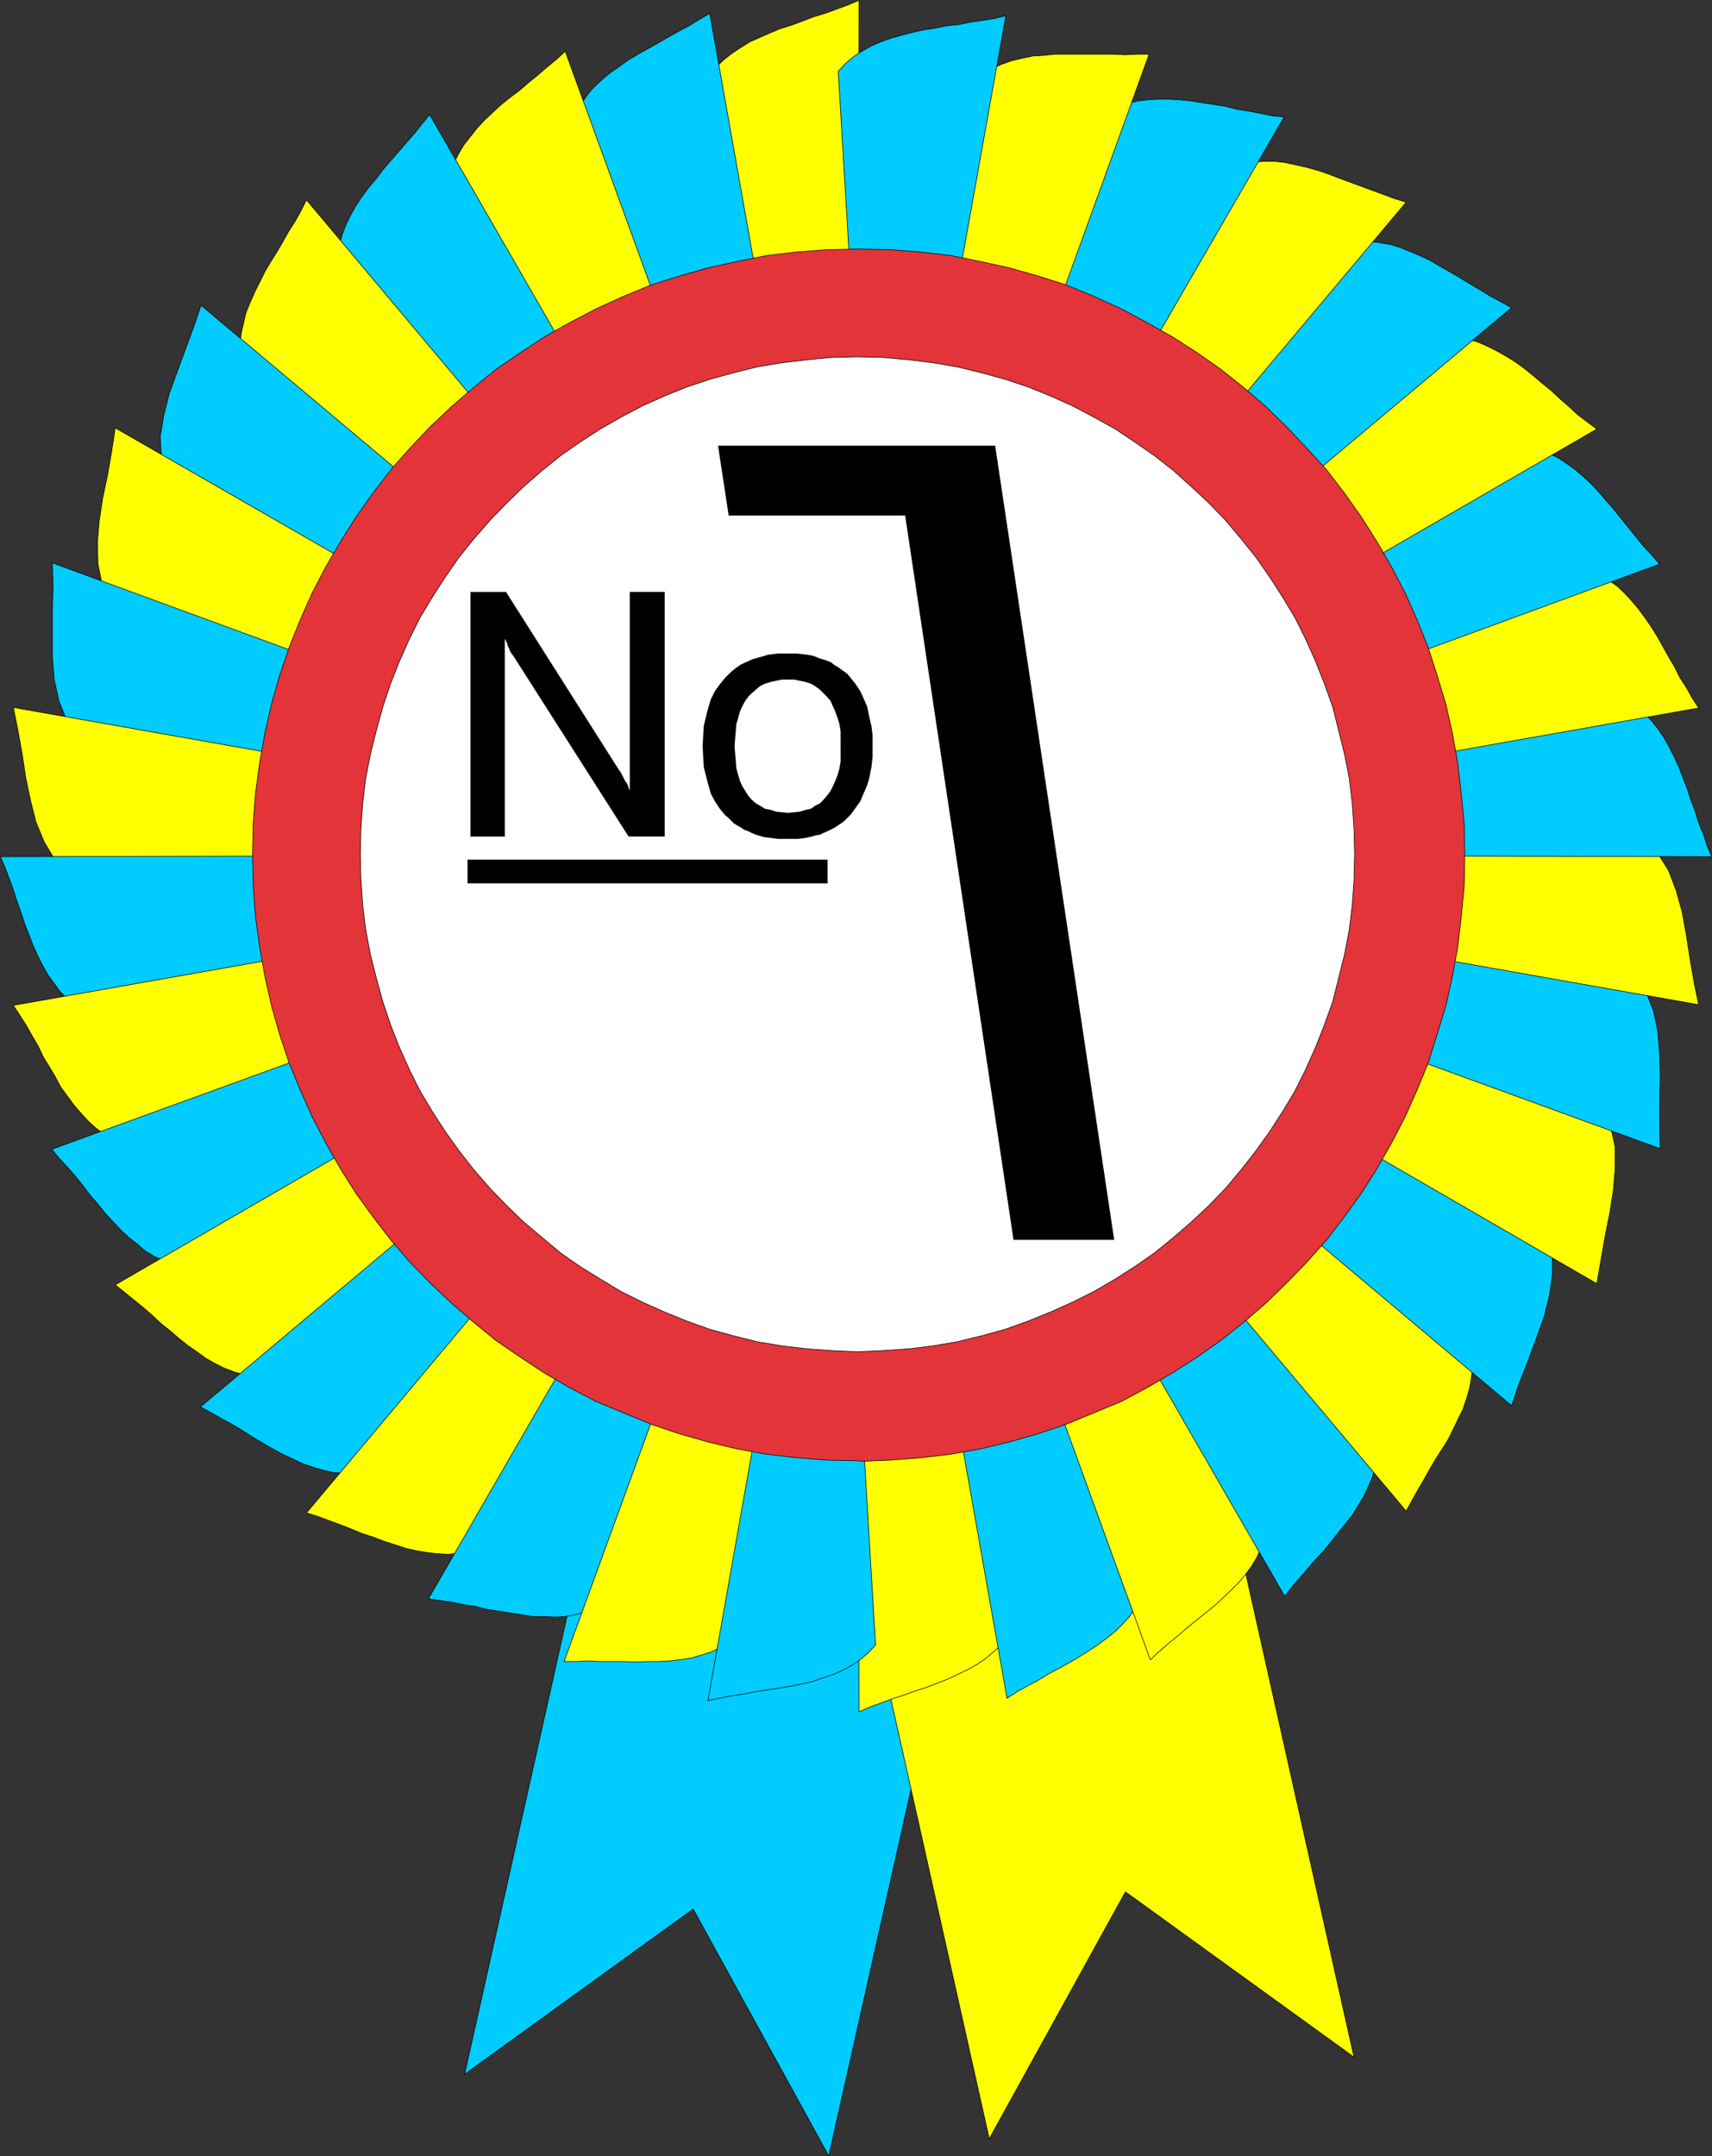
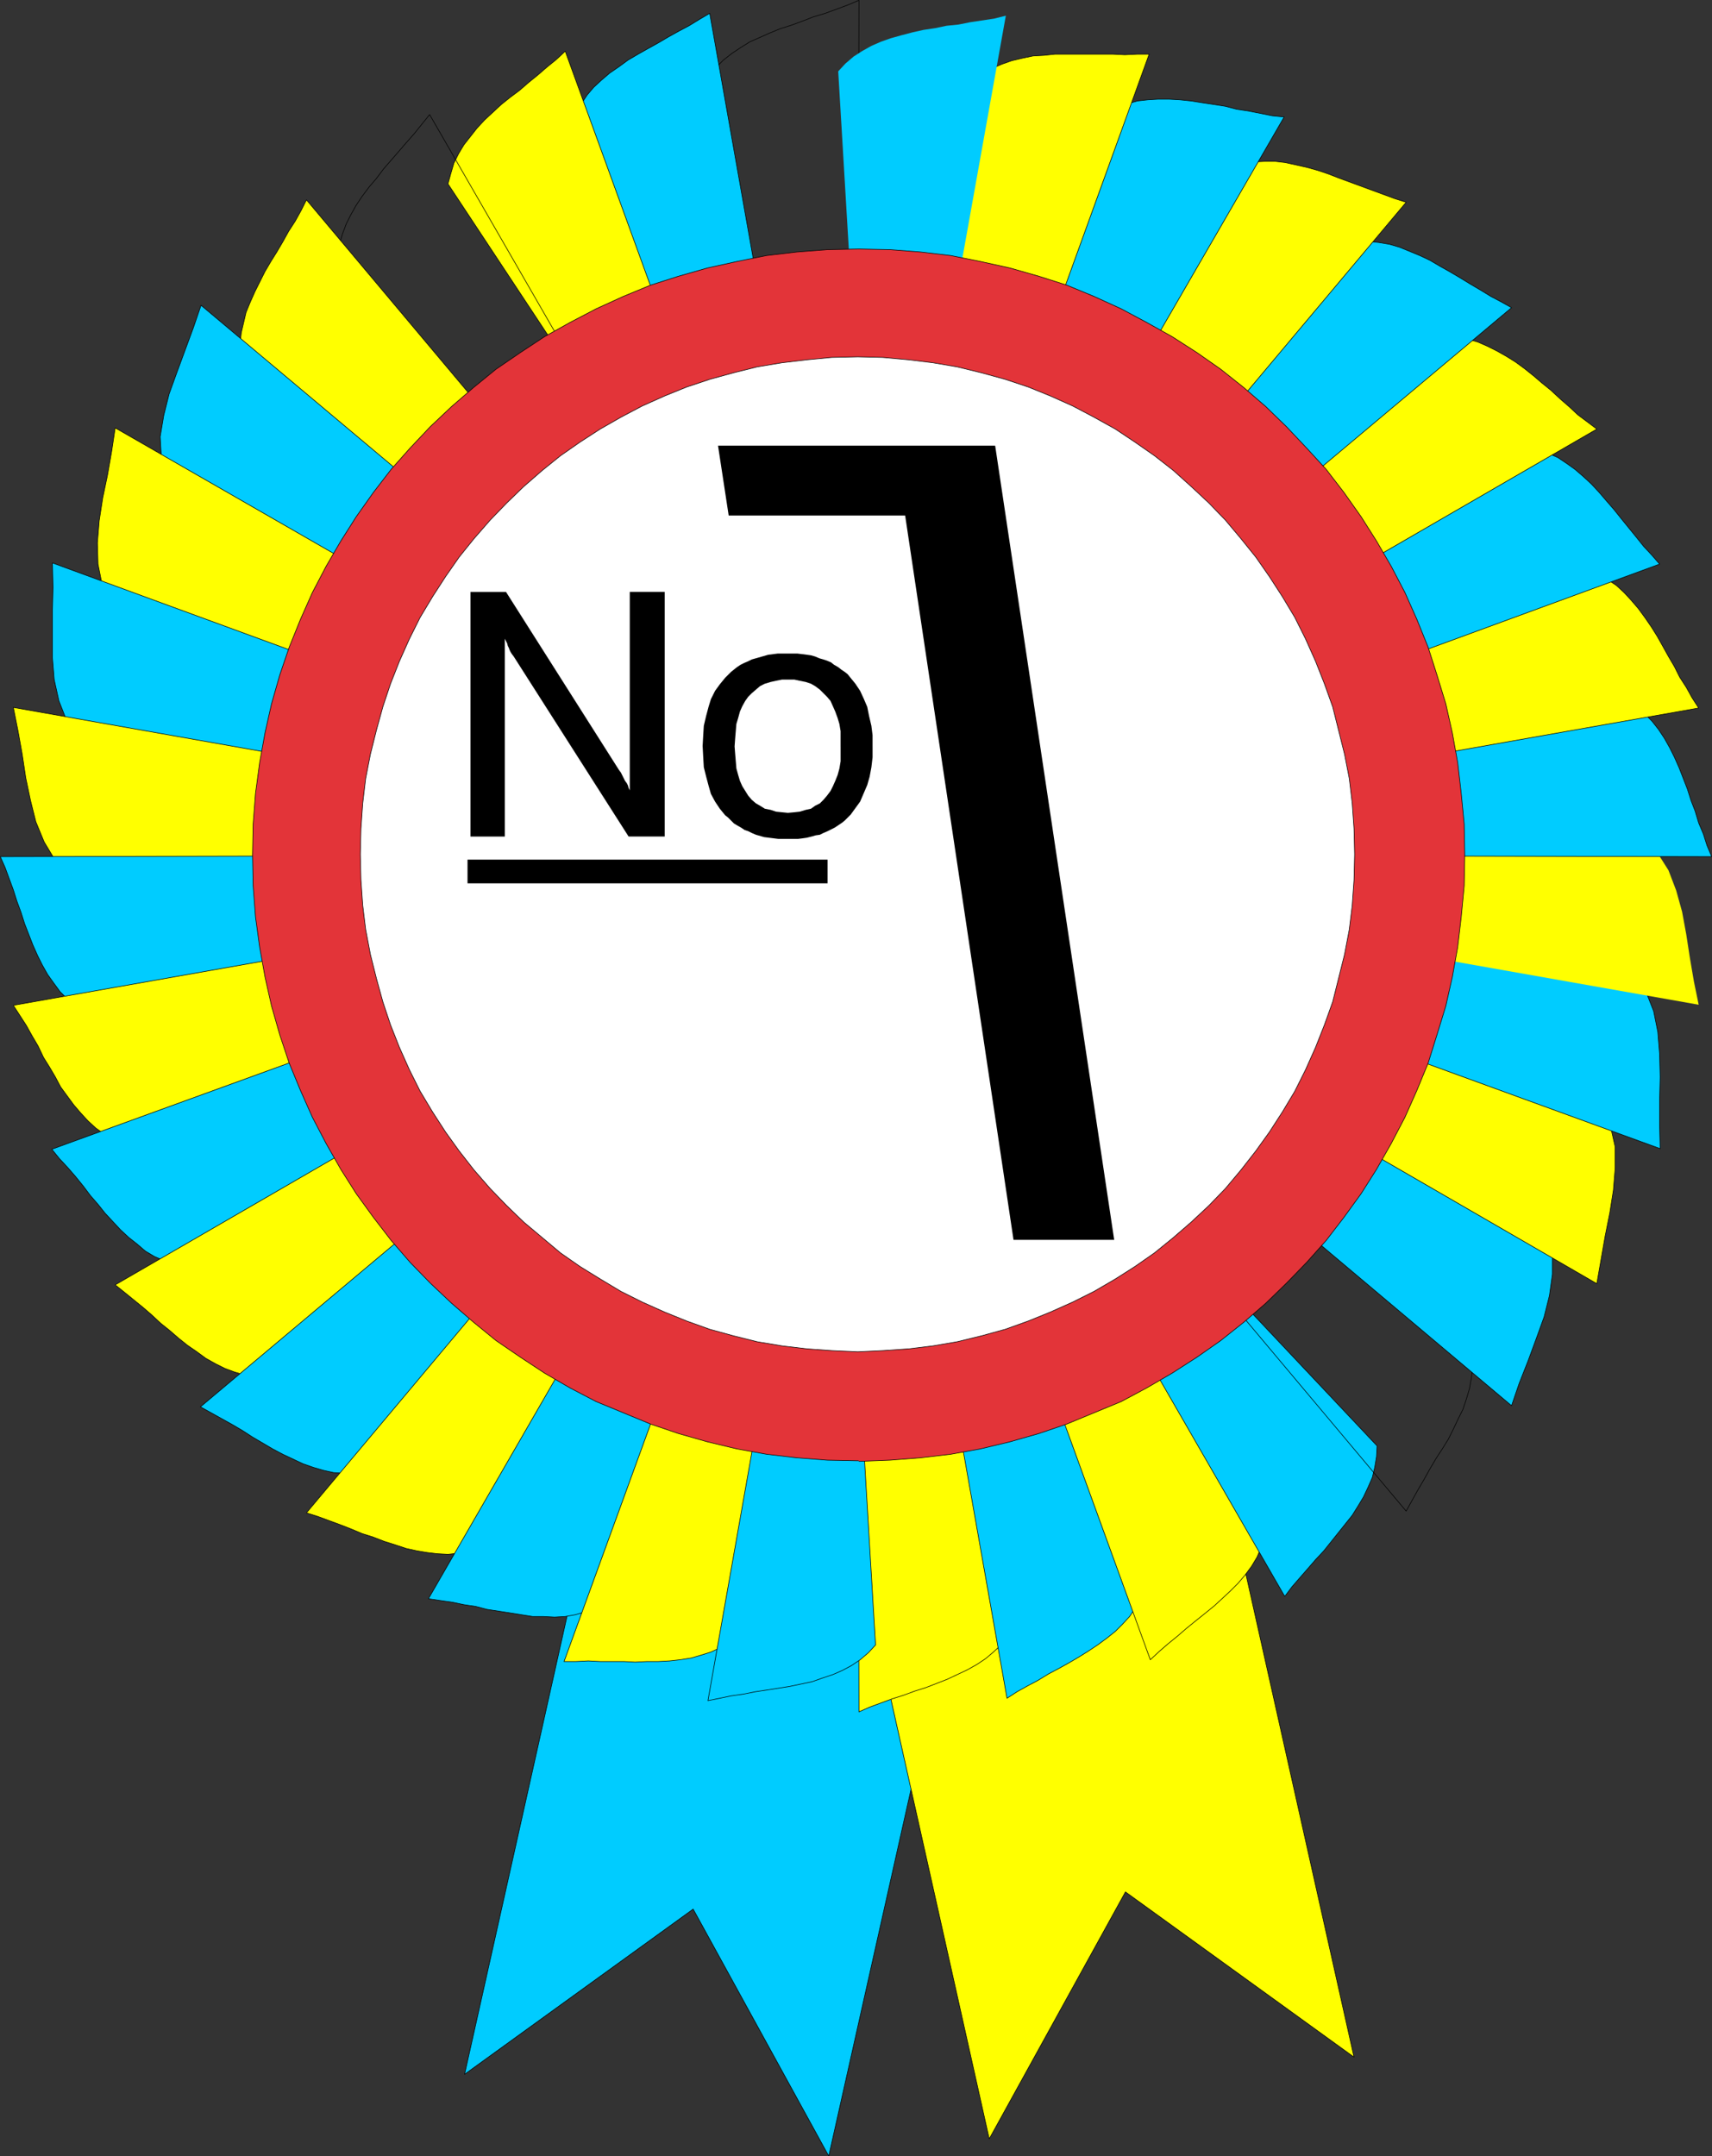
<svg xmlns="http://www.w3.org/2000/svg" xmlns:ns1="http://sodipodi.sourceforge.net/DTD/sodipodi-0.dtd" xmlns:ns2="http://www.inkscape.org/namespaces/inkscape" version="1.0" width="123.605mm" height="155.668mm" id="svg85" ns1:docname="Ribbon - 1st Place 2.wmf">
  <rect width="100%" height="100%" fill="#333333" stroke="none" />
  <ns1:namedview id="namedview85" pagecolor="#ffffff" bordercolor="#000000" borderopacity="0.25" ns2:showpageshadow="2" ns2:pageopacity="0.0" ns2:pagecheckerboard="0" ns2:deskcolor="#d1d1d1" ns2:document-units="mm" />
  <defs id="defs1">
    <pattern id="WMFhbasepattern" patternUnits="userSpaceOnUse" width="6" height="6" x="0" y="0" />
  </defs>
  <path style="fill:#00ccff;fill-opacity:1;fill-rule:evenodd;stroke:none" d="m 178.965,332.635 99.542,22.3 -52.356,233.338 -37.005,-67.383 -62.375,45.084 z" id="path1" />
  <path style="fill:none;stroke:#000000;stroke-width:0.162px;stroke-linecap:round;stroke-linejoin:round;stroke-miterlimit:4;stroke-dasharray:none;stroke-opacity:1" d="m 178.965,332.635 99.542,22.3 -52.356,233.338 -37.005,-67.383 -62.375,45.084 52.195,-233.338 v 0" id="path2" />
  <path style="fill:#ffff00;fill-opacity:1;fill-rule:evenodd;stroke:none" d="m 317.128,328.111 -99.38,22.138 52.195,233.338 37.167,-67.383 62.375,45.084 -52.195,-233.176 v 0 z" id="path3" />
  <path style="fill:none;stroke:#000000;stroke-width:0.162px;stroke-linecap:round;stroke-linejoin:round;stroke-miterlimit:4;stroke-dasharray:none;stroke-opacity:1" d="m 317.128,328.111 -99.38,22.138 52.195,233.338 37.167,-67.383 62.375,45.084 -52.195,-233.176 v 0" id="path4" />
-   <path style="fill:#ffff00;fill-opacity:1;fill-rule:evenodd;stroke:none" d="m 234.231,72.474 0.162,-72.393 -3.07,1.293 -3.07,1.131 -3.07,1.131 -3.232,0.97 -2.909,1.131 -3.07,1.131 -3.07,0.97 -2.747,1.131 -2.909,1.293 -2.586,1.131 -2.586,1.616 -2.424,1.616 -2.262,1.778 -1.939,1.939 -1.939,2.262 -1.616,2.424 12.604,52.84 29.895,-3.393 v 0 z" id="path5" />
  <path style="fill:none;stroke:#000000;stroke-width:0.162px;stroke-linecap:round;stroke-linejoin:round;stroke-miterlimit:4;stroke-dasharray:none;stroke-opacity:1" d="m 234.231,72.474 0.162,-72.393 -3.07,1.293 -3.07,1.131 -3.07,1.131 -3.232,0.97 -2.909,1.131 -3.07,1.131 -3.07,0.97 -2.747,1.131 -2.909,1.293 -2.586,1.131 -2.586,1.616 -2.424,1.616 -2.262,1.778 -1.939,1.939 -1.939,2.262 -1.616,2.424 12.604,52.84 29.895,-3.393 v 0" id="path6" />
  <path style="fill:#ffff00;fill-opacity:1;fill-rule:evenodd;stroke:none" d="m 234.231,394.686 0.162,72.393 2.909,-1.293 3.07,-1.131 3.07,-1.131 3.07,-0.97 3.07,-1.131 3.07,-0.97 2.909,-1.131 2.909,-1.131 2.747,-1.293 2.747,-1.293 2.586,-1.454 2.424,-1.616 2.101,-1.778 2.101,-1.939 1.939,-2.262 1.454,-2.585 -12.443,-52.679 -29.733,3.393 v 0 z" id="path7" />
  <path style="fill:none;stroke:#000000;stroke-width:0.162px;stroke-linecap:round;stroke-linejoin:round;stroke-miterlimit:4;stroke-dasharray:none;stroke-opacity:1" d="m 234.231,394.686 0.162,72.393 2.909,-1.293 3.07,-1.131 3.07,-1.131 3.07,-0.97 3.07,-1.131 3.07,-0.97 2.909,-1.131 2.909,-1.131 2.747,-1.293 2.747,-1.293 2.586,-1.454 2.424,-1.616 2.101,-1.778 2.101,-1.939 1.939,-2.262 1.454,-2.585 -12.443,-52.679 -29.733,3.393 v 0" id="path8" />
  <path style="fill:#00ccff;fill-opacity:1;fill-rule:evenodd;stroke:none" d="m 206.275,74.736 -12.604,-71.1 -2.747,1.616 -2.909,1.778 -2.747,1.454 -2.909,1.616 -2.747,1.616 -2.909,1.616 -2.586,1.454 -2.747,1.616 -2.424,1.778 -2.586,1.778 -2.262,1.939 -2.101,1.939 -1.778,2.101 -1.616,2.424 -1.454,2.424 -1.131,2.747 21.492,49.77 28.764,-8.564 z" id="path9" />
  <path style="fill:none;stroke:#000000;stroke-width:0.162px;stroke-linecap:round;stroke-linejoin:round;stroke-miterlimit:4;stroke-dasharray:none;stroke-opacity:1" d="m 206.275,74.736 -12.604,-71.1 -2.747,1.616 -2.909,1.778 -2.747,1.454 -2.909,1.616 -2.747,1.616 -2.909,1.616 -2.586,1.454 -2.747,1.616 -2.424,1.778 -2.586,1.778 -2.262,1.939 -2.101,1.939 -1.778,2.101 -1.616,2.424 -1.454,2.424 -1.131,2.747 21.492,49.77 28.764,-8.564 v 0" id="path10" />
  <path style="fill:#00ccff;fill-opacity:1;fill-rule:evenodd;stroke:none" d="m 262.186,392.101 12.604,71.262 2.747,-1.778 2.909,-1.616 2.747,-1.454 2.909,-1.778 2.747,-1.454 2.909,-1.616 2.747,-1.616 2.586,-1.616 2.424,-1.616 2.424,-1.778 2.424,-1.939 1.939,-1.939 1.939,-2.101 1.616,-2.424 1.454,-2.424 1.131,-2.747 -21.492,-49.932 -28.764,8.726 v 0 z" id="path11" />
  <path style="fill:none;stroke:#000000;stroke-width:0.162px;stroke-linecap:round;stroke-linejoin:round;stroke-miterlimit:4;stroke-dasharray:none;stroke-opacity:1" d="m 262.186,392.101 12.604,71.262 2.747,-1.778 2.909,-1.616 2.747,-1.454 2.909,-1.778 2.747,-1.454 2.909,-1.616 2.747,-1.616 2.586,-1.616 2.424,-1.616 2.424,-1.778 2.424,-1.939 1.939,-1.939 1.939,-2.101 1.616,-2.424 1.454,-2.424 1.131,-2.747 -21.492,-49.932 -28.764,8.726 v 0" id="path12" />
  <path style="fill:#ffff00;fill-opacity:1;fill-rule:evenodd;stroke:none" d="m 178.965,82.007 -24.724,-68.03 -2.424,2.262 -2.586,2.101 -2.424,2.101 -2.586,2.101 -2.424,2.101 -2.586,1.939 -2.424,1.939 -2.262,2.101 -2.262,2.101 -2.101,2.262 -1.778,2.262 -1.778,2.262 -1.454,2.424 -1.293,2.585 -0.808,2.747 -0.808,2.909 29.895,45.246 z" id="path13" />
  <path style="fill:none;stroke:#000000;stroke-width:0.162px;stroke-linecap:round;stroke-linejoin:round;stroke-miterlimit:4;stroke-dasharray:none;stroke-opacity:1" d="m 178.965,82.007 -24.724,-68.03 -2.424,2.262 -2.586,2.101 -2.424,2.101 -2.586,2.101 -2.424,2.101 -2.586,1.939 -2.424,1.939 -2.262,2.101 -2.262,2.101 -2.101,2.262 -1.778,2.262 -1.778,2.262 -1.454,2.424 -1.293,2.585 -0.808,2.747 -0.808,2.909 29.895,45.246 26.825,-13.412 v 0" id="path14" />
  <path style="fill:#ffff00;fill-opacity:1;fill-rule:evenodd;stroke:none" d="m 289.172,384.829 24.724,68.03 2.424,-2.262 2.424,-2.101 2.586,-2.101 2.424,-2.101 2.586,-2.101 2.424,-1.939 2.586,-2.101 2.101,-1.939 2.262,-2.101 2.101,-2.101 1.939,-2.262 1.778,-2.424 1.454,-2.424 1.131,-2.585 0.97,-2.747 0.808,-2.747 -29.895,-45.407 z" id="path15" />
  <path style="fill:none;stroke:#000000;stroke-width:0.162px;stroke-linecap:round;stroke-linejoin:round;stroke-miterlimit:4;stroke-dasharray:none;stroke-opacity:1" d="m 289.172,384.829 24.724,68.03 2.424,-2.262 2.424,-2.101 2.586,-2.101 2.424,-2.101 2.586,-2.101 2.424,-1.939 2.586,-2.101 2.101,-1.939 2.262,-2.101 2.101,-2.101 1.939,-2.262 1.778,-2.424 1.454,-2.424 1.131,-2.585 0.97,-2.747 0.808,-2.747 -29.895,-45.407 -26.825,13.412 v 0" id="path16" />
-   <path style="fill:#00ccff;fill-opacity:1;fill-rule:evenodd;stroke:none" d="m 153.272,93.804 -36.035,-62.536 -2.101,2.585 -1.939,2.424 -2.262,2.585 -2.101,2.424 -2.101,2.424 -2.101,2.424 -1.939,2.585 -1.939,2.262 -1.939,2.585 -1.616,2.424 -1.454,2.585 -1.293,2.585 -0.97,2.585 -0.808,2.747 -0.485,2.909 -0.162,2.909 37.167,39.428 24.078,-17.937 z" id="path17" />
  <path style="fill:none;stroke:#000000;stroke-width:0.162px;stroke-linecap:round;stroke-linejoin:round;stroke-miterlimit:4;stroke-dasharray:none;stroke-opacity:1" d="m 153.272,93.804 -36.035,-62.536 -2.101,2.585 -1.939,2.424 -2.262,2.585 -2.101,2.424 -2.101,2.424 -2.101,2.424 -1.939,2.585 -1.939,2.262 -1.939,2.585 -1.616,2.424 -1.454,2.585 -1.293,2.585 -0.97,2.585 -0.808,2.747 -0.485,2.909 -0.162,2.909 37.167,39.428 24.078,-17.937 v 0" id="path18" />
  <path style="fill:#00ccff;fill-opacity:1;fill-rule:evenodd;stroke:none" d="m 314.543,373.033 36.035,62.536 1.939,-2.585 2.101,-2.424 2.262,-2.585 2.101,-2.424 2.262,-2.424 1.939,-2.424 1.939,-2.424 1.939,-2.424 1.939,-2.424 1.616,-2.585 1.454,-2.424 1.293,-2.747 1.131,-2.585 0.646,-2.747 0.485,-2.909 0.162,-2.909 -37.167,-39.428 z" id="path19" />
  <path style="fill:none;stroke:#000000;stroke-width:0.162px;stroke-linecap:round;stroke-linejoin:round;stroke-miterlimit:4;stroke-dasharray:none;stroke-opacity:1" d="m 314.543,373.033 36.035,62.536 1.939,-2.585 2.101,-2.424 2.262,-2.585 2.101,-2.424 2.262,-2.424 1.939,-2.424 1.939,-2.424 1.939,-2.424 1.939,-2.424 1.616,-2.585 1.454,-2.424 1.293,-2.747 1.131,-2.585 0.646,-2.747 0.485,-2.909 0.162,-2.909 -37.167,-39.428 -24.078,17.937 v 0" id="path20" />
  <path style="fill:#ffff00;fill-opacity:1;fill-rule:evenodd;stroke:none" d="M 130.164,109.963 83.625,54.537 l -1.454,2.909 -1.616,2.909 -1.778,2.747 -1.616,2.909 -1.616,2.747 -1.616,2.585 -1.616,2.747 -1.454,2.909 -1.293,2.585 -1.293,2.909 -1.131,2.747 -0.646,2.747 -0.646,2.747 -0.323,2.909 0.162,2.909 0.323,2.909 43.63,32.318 20.522,-21.815 z" id="path21" />
  <path style="fill:none;stroke:#000000;stroke-width:0.162px;stroke-linecap:round;stroke-linejoin:round;stroke-miterlimit:4;stroke-dasharray:none;stroke-opacity:1" d="M 130.164,109.963 83.625,54.537 l -1.454,2.909 -1.616,2.909 -1.778,2.747 -1.616,2.909 -1.616,2.747 -1.616,2.585 -1.616,2.747 -1.454,2.909 -1.293,2.585 -1.293,2.909 -1.131,2.747 -0.646,2.747 -0.646,2.747 -0.323,2.909 0.162,2.909 0.323,2.909 43.63,32.318 20.522,-21.815 v 0" id="path22" />
-   <path style="fill:#ffff00;fill-opacity:1;fill-rule:evenodd;stroke:none" d="m 337.166,356.874 46.539,55.426 1.616,-2.909 1.616,-2.909 1.616,-2.747 1.616,-2.909 1.616,-2.747 1.778,-2.747 1.616,-2.585 1.454,-2.909 1.293,-2.747 1.293,-2.585 0.97,-2.909 0.808,-2.747 0.485,-2.747 0.323,-2.909 v -2.909 l -0.323,-2.909 -43.63,-32.318 -20.684,21.815 z" id="path23" />
  <path style="fill:none;stroke:#000000;stroke-width:0.162px;stroke-linecap:round;stroke-linejoin:round;stroke-miterlimit:4;stroke-dasharray:none;stroke-opacity:1" d="m 337.166,356.874 46.539,55.426 1.616,-2.909 1.616,-2.909 1.616,-2.747 1.616,-2.909 1.616,-2.747 1.778,-2.747 1.616,-2.585 1.454,-2.909 1.293,-2.747 1.293,-2.585 0.97,-2.909 0.808,-2.747 0.485,-2.747 0.323,-2.909 v -2.909 l -0.323,-2.909 -43.63,-32.318 -20.684,21.815 v 0" id="path24" />
  <path style="fill:#00ccff;fill-opacity:1;fill-rule:evenodd;stroke:none" d="m 110.288,129.838 -55.427,-46.538 -2.101,6.14 -2.262,6.14 -2.262,6.14 -2.101,5.817 -1.454,5.817 -0.97,5.817 0.323,5.656 1.293,5.817 48.478,24.239 z" id="path25" />
  <path style="fill:none;stroke:#000000;stroke-width:0.162px;stroke-linecap:round;stroke-linejoin:round;stroke-miterlimit:4;stroke-dasharray:none;stroke-opacity:1" d="m 110.288,129.838 -55.427,-46.538 -2.101,6.14 -2.262,6.14 -2.262,6.14 -2.101,5.817 -1.454,5.817 -0.97,5.817 0.323,5.656 1.293,5.817 48.478,24.239 16.483,-25.047 v 0" id="path26" />
  <path style="fill:#00ccff;fill-opacity:1;fill-rule:evenodd;stroke:none" d="m 357.204,336.998 55.265,46.538 2.101,-6.14 2.424,-6.14 2.262,-6.14 2.101,-5.817 1.454,-5.817 0.808,-5.817 v -5.656 l -1.454,-5.817 -48.478,-24.239 -16.483,25.047 z" id="path27" />
  <path style="fill:none;stroke:#000000;stroke-width:0.162px;stroke-linecap:round;stroke-linejoin:round;stroke-miterlimit:4;stroke-dasharray:none;stroke-opacity:1" d="m 357.204,336.998 55.265,46.538 2.101,-6.14 2.424,-6.14 2.262,-6.14 2.101,-5.817 1.454,-5.817 0.808,-5.817 v -5.656 l -1.454,-5.817 -48.478,-24.239 -16.483,25.047 v 0" id="path28" />
  <path style="fill:#ffff00;fill-opacity:1;fill-rule:evenodd;stroke:none" d="m 94.129,152.784 -62.698,-36.035 -0.97,6.464 -1.131,6.464 -1.293,6.14 -0.97,6.302 -0.485,5.979 0.162,5.817 1.131,5.656 2.262,5.333 52.033,15.513 11.958,-27.47 v 0 z" id="path29" />
  <path style="fill:none;stroke:#000000;stroke-width:0.162px;stroke-linecap:round;stroke-linejoin:round;stroke-miterlimit:4;stroke-dasharray:none;stroke-opacity:1" d="m 94.129,152.784 -62.698,-36.035 -0.97,6.464 -1.131,6.464 -1.293,6.14 -0.97,6.302 -0.485,5.979 0.162,5.817 1.131,5.656 2.262,5.333 52.033,15.513 11.958,-27.47 v 0" id="path30" />
  <path style="fill:#ffff00;fill-opacity:1;fill-rule:evenodd;stroke:none" d="m 373.201,314.052 62.537,36.196 1.131,-6.464 1.131,-6.464 1.293,-6.464 0.97,-6.14 0.485,-5.979 v -5.817 l -1.293,-5.656 -2.424,-5.333 -51.872,-15.351 z" id="path31" />
  <path style="fill:none;stroke:#000000;stroke-width:0.162px;stroke-linecap:round;stroke-linejoin:round;stroke-miterlimit:4;stroke-dasharray:none;stroke-opacity:1" d="m 373.201,314.052 62.537,36.196 1.131,-6.464 1.131,-6.464 1.293,-6.464 0.97,-6.14 0.485,-5.979 v -5.817 l -1.293,-5.656 -2.424,-5.333 -51.872,-15.351 -11.958,27.47 v 0" id="path32" />
  <path style="fill:#00ccff;fill-opacity:1;fill-rule:evenodd;stroke:none" d="m 82.171,178.477 -67.869,-24.885 0.162,6.625 -0.162,6.464 v 6.625 6.14 l 0.485,5.979 1.293,5.817 2.101,5.333 3.232,4.848 53.811,6.14 7.11,-29.086 v 0 z" id="path33" />
  <path style="fill:none;stroke:#000000;stroke-width:0.162px;stroke-linecap:round;stroke-linejoin:round;stroke-miterlimit:4;stroke-dasharray:none;stroke-opacity:1" d="m 82.171,178.477 -67.869,-24.885 0.162,6.625 -0.162,6.464 v 6.625 6.14 l 0.485,5.979 1.293,5.817 2.101,5.333 3.232,4.848 53.811,6.14 7.11,-29.086 v 0" id="path34" />
  <path style="fill:#00ccff;fill-opacity:1;fill-rule:evenodd;stroke:none" d="m 385.159,288.683 67.869,24.723 -0.162,-6.625 v -6.464 l 0.162,-6.464 -0.162,-6.302 -0.485,-5.979 -1.131,-5.656 -2.101,-5.333 -3.232,-4.848 -53.972,-6.302 -6.787,29.248 z" id="path35" />
  <path style="fill:none;stroke:#000000;stroke-width:0.162px;stroke-linecap:round;stroke-linejoin:round;stroke-miterlimit:4;stroke-dasharray:none;stroke-opacity:1" d="m 385.159,288.683 67.869,24.723 -0.162,-6.625 v -6.464 l 0.162,-6.464 -0.162,-6.302 -0.485,-5.979 -1.131,-5.656 -2.101,-5.333 -3.232,-4.848 -53.972,-6.302 -6.787,29.248 v 0" id="path36" />
  <path style="fill:#ffff00;fill-opacity:1;fill-rule:evenodd;stroke:none" d="m 74.899,205.625 -71.263,-12.604 1.293,6.464 1.131,6.302 0.97,6.464 1.293,6.14 1.454,5.817 2.262,5.494 2.909,4.848 4.04,4.201 54.134,-3.232 1.778,-29.894 z" id="path37" />
  <path style="fill:none;stroke:#000000;stroke-width:0.162px;stroke-linecap:round;stroke-linejoin:round;stroke-miterlimit:4;stroke-dasharray:none;stroke-opacity:1" d="m 74.899,205.625 -71.263,-12.604 1.293,6.464 1.131,6.302 0.97,6.464 1.293,6.14 1.454,5.817 2.262,5.494 2.909,4.848 4.04,4.201 54.134,-3.232 1.778,-29.894 v 0" id="path38" />
  <path style="fill:#ffff00;fill-opacity:1;fill-rule:evenodd;stroke:none" d="m 392.269,261.535 71.263,12.604 -1.293,-6.302 -1.131,-6.625 -0.97,-6.302 -1.131,-6.14 -1.616,-5.817 -2.101,-5.494 -3.07,-4.848 -4.04,-4.201 -54.134,3.393 -1.778,29.733 z" id="path39" />
-   <path style="fill:none;stroke:#000000;stroke-width:0.162px;stroke-linecap:round;stroke-linejoin:round;stroke-miterlimit:4;stroke-dasharray:none;stroke-opacity:1" d="m 392.269,261.535 71.263,12.604 -1.293,-6.302 -1.131,-6.625 -0.97,-6.302 -1.131,-6.14 -1.616,-5.817 -2.101,-5.494 -3.07,-4.848 -4.04,-4.201 -54.134,3.393 -1.778,29.733 v 0" id="path40" />
  <path style="fill:#00ccff;fill-opacity:1;fill-rule:evenodd;stroke:none" d="m 72.475,233.58 -72.394,0.162 1.293,2.909 1.131,3.07 1.131,3.07 0.97,3.07 1.131,3.07 0.97,3.07 1.131,2.909 1.131,2.909 1.293,2.909 1.293,2.585 1.454,2.585 1.616,2.262 1.778,2.424 1.939,1.939 2.262,1.939 2.586,1.454 52.68,-12.443 -3.393,-29.733 v 0 z" id="path41" />
  <path style="fill:none;stroke:#000000;stroke-width:0.162px;stroke-linecap:round;stroke-linejoin:round;stroke-miterlimit:4;stroke-dasharray:none;stroke-opacity:1" d="m 72.475,233.58 -72.394,0.162 1.293,2.909 1.131,3.07 1.131,3.07 0.97,3.07 1.131,3.07 0.97,3.07 1.131,2.909 1.131,2.909 1.293,2.909 1.293,2.585 1.454,2.585 1.616,2.262 1.778,2.424 1.939,1.939 2.262,1.939 2.586,1.454 52.68,-12.443 -3.393,-29.733 v 0" id="path42" />
  <path style="fill:#00ccff;fill-opacity:1;fill-rule:evenodd;stroke:none" d="m 394.855,233.58 72.233,0.162 -1.293,-3.07 -0.97,-3.07 -1.293,-3.07 -0.97,-3.232 -1.131,-2.909 -0.97,-3.07 -1.131,-2.909 -1.131,-2.909 -1.293,-2.909 -1.293,-2.585 -1.454,-2.585 -1.616,-2.424 -1.778,-2.262 -1.939,-1.939 -2.262,-1.939 -2.424,-1.616 -52.841,12.604 3.555,29.894 v 0 z" id="path43" />
  <path style="fill:none;stroke:#000000;stroke-width:0.162px;stroke-linecap:round;stroke-linejoin:round;stroke-miterlimit:4;stroke-dasharray:none;stroke-opacity:1" d="m 394.855,233.58 72.233,0.162 -1.293,-3.07 -0.97,-3.07 -1.293,-3.07 -0.97,-3.232 -1.131,-2.909 -0.97,-3.07 -1.131,-2.909 -1.131,-2.909 -1.293,-2.909 -1.293,-2.585 -1.454,-2.585 -1.616,-2.424 -1.778,-2.262 -1.939,-1.939 -2.262,-1.939 -2.424,-1.616 -52.841,12.604 3.555,29.894 v 0" id="path44" />
  <path style="fill:#ffff00;fill-opacity:1;fill-rule:evenodd;stroke:none" d="m 74.899,261.697 -71.263,12.604 1.778,2.747 1.778,2.747 1.616,2.909 1.616,2.747 1.454,3.07 1.616,2.585 1.616,2.747 1.454,2.747 1.778,2.424 1.778,2.424 1.939,2.262 1.939,2.101 2.101,1.939 2.424,1.778 2.424,1.293 2.747,1.131 49.771,-21.492 -8.564,-28.763 z" id="path45" />
  <path style="fill:none;stroke:#000000;stroke-width:0.162px;stroke-linecap:round;stroke-linejoin:round;stroke-miterlimit:4;stroke-dasharray:none;stroke-opacity:1" d="m 74.899,261.697 -71.263,12.604 1.778,2.747 1.778,2.747 1.616,2.909 1.616,2.747 1.454,3.07 1.616,2.585 1.616,2.747 1.454,2.747 1.778,2.424 1.778,2.424 1.939,2.262 1.939,2.101 2.101,1.939 2.424,1.778 2.424,1.293 2.747,1.131 49.771,-21.492 -8.564,-28.763 v 0" id="path46" />
  <path style="fill:#ffff00;fill-opacity:1;fill-rule:evenodd;stroke:none" d="m 392.269,205.786 71.263,-12.604 -1.778,-2.747 -1.616,-2.909 -1.778,-2.747 -1.454,-2.909 -1.616,-2.747 -1.616,-2.909 -1.454,-2.585 -1.616,-2.585 -1.778,-2.585 -1.778,-2.424 -1.939,-2.262 -1.939,-2.101 -2.101,-1.939 -2.424,-1.616 -2.424,-1.454 -2.747,-1.131 -49.771,21.492 8.564,28.763 z" id="path47" />
  <path style="fill:none;stroke:#000000;stroke-width:0.162px;stroke-linecap:round;stroke-linejoin:round;stroke-miterlimit:4;stroke-dasharray:none;stroke-opacity:1" d="m 392.269,205.786 71.263,-12.604 -1.778,-2.747 -1.616,-2.909 -1.778,-2.747 -1.454,-2.909 -1.616,-2.747 -1.616,-2.909 -1.454,-2.585 -1.616,-2.585 -1.778,-2.585 -1.778,-2.424 -1.939,-2.262 -1.939,-2.101 -2.101,-1.939 -2.424,-1.616 -2.424,-1.454 -2.747,-1.131 -49.771,21.492 8.564,28.763 v 0" id="path48" />
  <path style="fill:#00ccff;fill-opacity:1;fill-rule:evenodd;stroke:none" d="m 82.171,288.844 -68.031,24.723 2.101,2.585 2.262,2.424 2.101,2.424 2.101,2.585 1.939,2.585 2.101,2.424 1.939,2.424 2.101,2.262 2.101,2.262 2.262,2.101 2.262,1.778 2.262,1.939 2.424,1.454 2.586,1.131 2.747,0.97 2.747,0.646 45.408,-29.894 -13.412,-26.824 z" id="path49" />
  <path style="fill:none;stroke:#000000;stroke-width:0.162px;stroke-linecap:round;stroke-linejoin:round;stroke-miterlimit:4;stroke-dasharray:none;stroke-opacity:1" d="m 82.171,288.844 -68.031,24.723 2.101,2.585 2.262,2.424 2.101,2.424 2.101,2.585 1.939,2.585 2.101,2.424 1.939,2.424 2.101,2.262 2.101,2.262 2.262,2.101 2.262,1.778 2.262,1.939 2.424,1.454 2.586,1.131 2.747,0.97 2.747,0.646 45.408,-29.894 -13.412,-26.824 v 0" id="path50" />
  <path style="fill:#00ccff;fill-opacity:1;fill-rule:evenodd;stroke:none" d="m 384.998,178.801 67.869,-24.885 -2.101,-2.424 -2.262,-2.424 -1.939,-2.424 -2.101,-2.585 -2.101,-2.585 -1.939,-2.424 -2.101,-2.424 -1.939,-2.262 -2.101,-2.262 -2.262,-2.101 -2.262,-1.939 -2.262,-1.616 -2.424,-1.616 -2.586,-1.131 -2.747,-0.97 -2.909,-0.646 -45.246,29.894 13.412,26.824 z" id="path51" />
  <path style="fill:none;stroke:#000000;stroke-width:0.162px;stroke-linecap:round;stroke-linejoin:round;stroke-miterlimit:4;stroke-dasharray:none;stroke-opacity:1" d="m 384.998,178.801 67.869,-24.885 -2.101,-2.424 -2.262,-2.424 -1.939,-2.424 -2.101,-2.585 -2.101,-2.585 -1.939,-2.424 -2.101,-2.424 -1.939,-2.262 -2.101,-2.262 -2.262,-2.101 -2.262,-1.939 -2.262,-1.616 -2.424,-1.616 -2.586,-1.131 -2.747,-0.97 -2.909,-0.646 -45.246,29.894 13.412,26.824 v 0" id="path52" />
  <path style="fill:#ffff00;fill-opacity:1;fill-rule:evenodd;stroke:none" d="m 93.967,314.376 -62.537,36.196 2.424,1.939 2.586,2.101 2.586,2.101 2.424,2.101 2.424,2.262 2.424,1.939 2.424,2.101 2.424,1.939 2.586,1.778 2.424,1.778 2.586,1.454 2.586,1.293 2.586,0.97 2.747,0.808 2.909,0.485 2.909,0.162 39.429,-37.328 -17.937,-24.077 z" id="path53" />
  <path style="fill:none;stroke:#000000;stroke-width:0.162px;stroke-linecap:round;stroke-linejoin:round;stroke-miterlimit:4;stroke-dasharray:none;stroke-opacity:1" d="m 93.967,314.376 -62.537,36.196 2.424,1.939 2.586,2.101 2.586,2.101 2.424,2.101 2.424,2.262 2.424,1.939 2.424,2.101 2.424,1.939 2.586,1.778 2.424,1.778 2.586,1.454 2.586,1.293 2.586,0.97 2.747,0.808 2.909,0.485 2.909,0.162 39.429,-37.328 -17.937,-24.077 v 0" id="path54" />
  <path style="fill:#ffff00;fill-opacity:1;fill-rule:evenodd;stroke:none" d="m 373.201,153.269 62.537,-36.196 -2.586,-1.939 -2.586,-1.939 -2.424,-2.262 -2.424,-2.101 -2.424,-2.262 -2.586,-2.101 -2.262,-1.939 -2.424,-1.939 -2.424,-1.778 -2.586,-1.616 -2.586,-1.454 -2.586,-1.293 -2.586,-1.131 -2.747,-0.808 -2.909,-0.323 -2.909,-0.162 -39.429,37.166 z" id="path55" />
  <path style="fill:none;stroke:#000000;stroke-width:0.162px;stroke-linecap:round;stroke-linejoin:round;stroke-miterlimit:4;stroke-dasharray:none;stroke-opacity:1" d="m 373.201,153.269 62.537,-36.196 -2.586,-1.939 -2.586,-1.939 -2.424,-2.262 -2.424,-2.101 -2.424,-2.262 -2.586,-2.101 -2.262,-1.939 -2.424,-1.939 -2.424,-1.778 -2.586,-1.616 -2.586,-1.454 -2.586,-1.293 -2.586,-1.131 -2.747,-0.808 -2.909,-0.323 -2.909,-0.162 -39.429,37.166 17.937,24.077 v 0" id="path56" />
  <path style="fill:#00ccff;fill-opacity:1;fill-rule:evenodd;stroke:none" d="m 110.126,337.321 -55.427,46.538 2.909,1.616 2.909,1.616 2.909,1.616 2.747,1.616 2.747,1.778 2.747,1.616 2.747,1.616 2.747,1.454 2.747,1.293 2.747,1.293 2.747,0.97 2.747,0.808 2.909,0.646 2.747,0.162 h 2.909 l 2.909,-0.323 32.319,-43.63 -21.654,-20.522 v 0 z" id="path57" />
  <path style="fill:none;stroke:#000000;stroke-width:0.162px;stroke-linecap:round;stroke-linejoin:round;stroke-miterlimit:4;stroke-dasharray:none;stroke-opacity:1" d="m 110.126,337.321 -55.427,46.538 2.909,1.616 2.909,1.616 2.909,1.616 2.747,1.616 2.747,1.778 2.747,1.616 2.747,1.616 2.747,1.454 2.747,1.293 2.747,1.293 2.747,0.97 2.747,0.808 2.909,0.646 2.747,0.162 h 2.909 l 2.909,-0.323 32.319,-43.63 -21.654,-20.522 v 0" id="path58" />
  <path style="fill:#00ccff;fill-opacity:1;fill-rule:evenodd;stroke:none" d="m 357.204,130.323 55.265,-46.377 -2.909,-1.616 -2.747,-1.454 -2.909,-1.778 -2.747,-1.616 -2.909,-1.778 -2.747,-1.616 -2.586,-1.454 -2.747,-1.616 -2.747,-1.293 -2.747,-1.131 -2.747,-1.131 -2.747,-0.808 -2.909,-0.485 -2.909,-0.323 -2.747,0.162 -3.07,0.162 -32.319,43.63 21.977,20.684 v 0 z" id="path59" />
  <path style="fill:none;stroke:#000000;stroke-width:0.162px;stroke-linecap:round;stroke-linejoin:round;stroke-miterlimit:4;stroke-dasharray:none;stroke-opacity:1" d="m 357.204,130.323 55.265,-46.377 -2.909,-1.616 -2.747,-1.454 -2.909,-1.778 -2.747,-1.616 -2.909,-1.778 -2.747,-1.616 -2.586,-1.454 -2.747,-1.616 -2.747,-1.293 -2.747,-1.131 -2.747,-1.131 -2.747,-0.808 -2.909,-0.485 -2.909,-0.323 -2.747,0.162 -3.07,0.162 -32.319,43.63 21.977,20.684 v 0" id="path60" />
  <path style="fill:#ffff00;fill-opacity:1;fill-rule:evenodd;stroke:none" d="m 130.002,357.52 -46.377,55.264 3.07,0.97 3.07,1.131 3.07,1.131 2.909,1.131 3.07,1.293 3.07,0.97 2.909,1.131 3.07,0.97 2.909,0.97 2.909,0.646 2.909,0.485 2.747,0.323 2.909,0.162 2.909,-0.323 2.747,-0.485 2.909,-0.808 24.239,-48.477 -25.047,-16.482 z" id="path61" />
  <path style="fill:none;stroke:#000000;stroke-width:0.162px;stroke-linecap:round;stroke-linejoin:round;stroke-miterlimit:4;stroke-dasharray:none;stroke-opacity:1" d="m 130.002,357.52 -46.377,55.264 3.07,0.97 3.07,1.131 3.07,1.131 2.909,1.131 3.07,1.293 3.07,0.97 2.909,1.131 3.07,0.97 2.909,0.97 2.909,0.646 2.909,0.485 2.747,0.323 2.909,0.162 2.909,-0.323 2.747,-0.485 2.909,-0.808 24.239,-48.477 -25.047,-16.482 v 0" id="path62" />
  <path style="fill:#ffff00;fill-opacity:1;fill-rule:evenodd;stroke:none" d="m 337.166,110.609 46.539,-55.426 -3.07,-0.97 -3.07,-1.131 -3.07,-1.131 -3.07,-1.131 -3.07,-1.131 -3.07,-1.131 -2.909,-1.131 -2.909,-0.97 -2.909,-0.808 -2.909,-0.646 -2.909,-0.646 -2.747,-0.323 h -2.909 l -2.909,0.162 -2.909,0.485 -2.747,0.97 -24.239,48.477 z" id="path63" />
  <path style="fill:none;stroke:#000000;stroke-width:0.162px;stroke-linecap:round;stroke-linejoin:round;stroke-miterlimit:4;stroke-dasharray:none;stroke-opacity:1" d="m 337.166,110.609 46.539,-55.426 -3.07,-0.97 -3.07,-1.131 -3.07,-1.131 -3.07,-1.131 -3.07,-1.131 -3.07,-1.131 -2.909,-1.131 -2.909,-0.97 -2.909,-0.808 -2.909,-0.646 -2.909,-0.646 -2.747,-0.323 h -2.909 l -2.909,0.162 -2.909,0.485 -2.747,0.97 -24.239,48.477 24.885,16.482 v 0" id="path64" />
-   <path style="fill:#00ccff;fill-opacity:1;fill-rule:evenodd;stroke:none" d="m 153.11,373.518 -36.197,62.697 3.232,0.485 3.393,0.485 3.07,0.646 3.232,0.485 3.07,0.808 3.232,0.485 3.07,0.485 3.07,0.485 3.07,0.485 h 2.909 l 3.07,0.162 2.909,-0.162 2.747,-0.485 2.747,-0.808 2.747,-0.97 2.586,-1.293 15.351,-52.032 -27.309,-11.796 v 0 z" id="path65" />
+   <path style="fill:#00ccff;fill-opacity:1;fill-rule:evenodd;stroke:none" d="m 153.11,373.518 -36.197,62.697 3.232,0.485 3.393,0.485 3.07,0.646 3.232,0.485 3.07,0.808 3.232,0.485 3.07,0.485 3.07,0.485 3.07,0.485 h 2.909 l 3.07,0.162 2.909,-0.162 2.747,-0.485 2.747,-0.808 2.747,-0.97 2.586,-1.293 15.351,-52.032 -27.309,-11.796 v 0 " id="path65" />
  <path style="fill:none;stroke:#000000;stroke-width:0.162px;stroke-linecap:round;stroke-linejoin:round;stroke-miterlimit:4;stroke-dasharray:none;stroke-opacity:1" d="m 153.11,373.518 -36.197,62.697 3.232,0.485 3.393,0.485 3.07,0.646 3.232,0.485 3.07,0.808 3.232,0.485 3.07,0.485 3.07,0.485 3.07,0.485 h 2.909 l 3.07,0.162 2.909,-0.162 2.747,-0.485 2.747,-0.808 2.747,-0.97 2.586,-1.293 15.351,-52.032 -27.309,-11.796 v 0" id="path66" />
  <path style="fill:#00ccff;fill-opacity:1;fill-rule:evenodd;stroke:none" d="m 314.22,94.45 36.197,-62.536 -3.232,-0.323 -3.232,-0.646 -3.232,-0.646 -3.232,-0.485 -3.07,-0.808 -3.07,-0.485 -3.232,-0.485 -3.07,-0.485 -3.07,-0.323 -2.909,-0.162 h -3.07 l -2.747,0.162 -2.909,0.323 -2.747,0.808 -2.586,0.97 -2.747,1.293 -15.513,52.032 z" id="path67" />
  <path style="fill:none;stroke:#000000;stroke-width:0.162px;stroke-linecap:round;stroke-linejoin:round;stroke-miterlimit:4;stroke-dasharray:none;stroke-opacity:1" d="m 314.22,94.45 36.197,-62.536 -3.232,-0.323 -3.232,-0.646 -3.232,-0.646 -3.232,-0.485 -3.07,-0.808 -3.07,-0.485 -3.232,-0.485 -3.07,-0.485 -3.07,-0.323 -2.909,-0.162 h -3.07 l -2.747,0.162 -2.909,0.323 -2.747,0.808 -2.586,0.97 -2.747,1.293 -15.513,52.032 27.471,11.796 v 0" id="path68" />
  <path style="fill:#ffff00;fill-opacity:1;fill-rule:evenodd;stroke:none" d="m 178.642,385.476 -24.724,67.868 h 3.232 l 3.393,-0.162 3.232,0.162 h 3.232 3.232 l 3.07,0.162 3.232,-0.162 h 3.07 l 3.07,-0.162 2.909,-0.323 3.07,-0.485 2.747,-0.808 2.586,-0.808 2.747,-1.293 2.424,-1.454 2.424,-1.778 6.141,-53.81 -29.087,-6.948 z" id="path69" />
  <path style="fill:none;stroke:#000000;stroke-width:0.162px;stroke-linecap:round;stroke-linejoin:round;stroke-miterlimit:4;stroke-dasharray:none;stroke-opacity:1" d="m 178.642,385.476 -24.724,67.868 h 3.232 l 3.393,-0.162 3.232,0.162 h 3.232 3.232 l 3.07,0.162 3.232,-0.162 h 3.07 l 3.07,-0.162 2.909,-0.323 3.07,-0.485 2.747,-0.808 2.586,-0.808 2.747,-1.293 2.424,-1.454 2.424,-1.778 6.141,-53.81 -29.087,-6.948 v 0" id="path70" />
  <path style="fill:#ffff00;fill-opacity:1;fill-rule:evenodd;stroke:none" d="m 289.011,82.654 24.562,-67.868 h -3.232 l -3.393,0.162 -3.232,-0.162 h -3.232 -3.232 -3.07 -3.232 -3.07 l -3.07,0.323 -2.909,0.162 -3.07,0.646 -2.747,0.646 -2.747,0.97 -2.586,1.131 -2.424,1.454 -2.424,1.778 -6.141,53.81 29.249,7.11 v 0 z" id="path71" />
  <path style="fill:none;stroke:#000000;stroke-width:0.162px;stroke-linecap:round;stroke-linejoin:round;stroke-miterlimit:4;stroke-dasharray:none;stroke-opacity:1" d="m 289.011,82.654 24.562,-67.868 h -3.232 l -3.393,0.162 -3.232,-0.162 h -3.232 -3.232 -3.07 -3.232 -3.07 l -3.07,0.323 -2.909,0.162 -3.07,0.646 -2.747,0.646 -2.747,0.97 -2.586,1.131 -2.424,1.454 -2.424,1.778 -6.141,53.81 29.249,7.11 v 0" id="path72" />
  <path style="fill:#00ccff;fill-opacity:1;fill-rule:evenodd;stroke:none" d="m 205.79,392.747 -12.604,71.262 3.232,-0.646 3.07,-0.646 3.393,-0.485 3.232,-0.646 3.232,-0.485 3.07,-0.485 3.07,-0.485 3.07,-0.646 3.07,-0.646 2.747,-0.97 2.909,-0.97 2.586,-1.131 2.424,-1.293 2.424,-1.616 2.262,-1.939 1.939,-2.101 -3.232,-54.133 -29.895,-1.778 v 0 z" id="path73" />
  <path style="fill:none;stroke:#000000;stroke-width:0.162px;stroke-linecap:round;stroke-linejoin:round;stroke-miterlimit:4;stroke-dasharray:none;stroke-opacity:1" d="m 205.79,392.747 -12.604,71.262 3.232,-0.646 3.07,-0.646 3.393,-0.485 3.232,-0.646 3.232,-0.485 3.07,-0.485 3.07,-0.485 3.07,-0.646 3.07,-0.646 2.747,-0.97 2.909,-0.97 2.586,-1.131 2.424,-1.293 2.424,-1.616 2.262,-1.939 1.939,-2.101 -3.232,-54.133 -29.895,-1.778 v 0" id="path74" />
  <path style="fill:#00ccff;fill-opacity:1;fill-rule:evenodd;stroke:none" d="m 261.702,75.544 12.766,-71.262 -3.232,0.808 -3.232,0.485 -3.232,0.485 -3.232,0.646 -3.232,0.323 -3.07,0.646 -3.232,0.485 -2.909,0.646 -3.07,0.808 -2.909,0.808 -2.747,0.97 -2.586,1.131 -2.586,1.454 -2.262,1.454 -2.262,1.939 -1.939,2.101 3.232,54.295 29.895,1.778 v 0 z" id="path75" />
-   <path style="fill:none;stroke:#000000;stroke-width:0.162px;stroke-linecap:round;stroke-linejoin:round;stroke-miterlimit:4;stroke-dasharray:none;stroke-opacity:1" d="m 261.702,75.544 12.766,-71.262 -3.232,0.808 -3.232,0.485 -3.232,0.485 -3.232,0.646 -3.232,0.323 -3.07,0.646 -3.232,0.485 -2.909,0.646 -3.07,0.808 -2.909,0.808 -2.747,0.97 -2.586,1.131 -2.586,1.454 -2.262,1.454 -2.262,1.939 -1.939,2.101 3.232,54.295 29.895,1.778 v 0" id="path76" />
  <path style="fill:#e33439;fill-opacity:1;fill-rule:evenodd;stroke:none" d="m 234.231,398.564 -8.403,-0.162 -8.403,-0.646 -8.241,-0.97 -8.08,-1.454 -8.08,-1.939 -7.918,-2.262 -7.595,-2.585 -7.433,-3.07 -7.433,-3.07 -7.11,-3.717 -6.949,-4.04 -6.625,-4.363 -6.625,-4.525 -6.141,-5.009 -5.979,-5.171 -5.817,-5.494 -5.494,-5.656 -5.171,-5.979 -4.848,-6.302 -4.686,-6.464 -4.201,-6.625 -4.04,-7.11 -3.717,-7.11 -3.232,-7.272 -3.07,-7.433 -2.586,-7.756 -2.262,-7.918 -1.778,-7.918 -1.454,-8.08 -1.131,-8.241 -0.646,-8.564 -0.162,-8.403 0.162,-8.403 0.646,-8.403 1.131,-8.403 1.454,-8.08 1.778,-7.918 2.262,-7.918 2.586,-7.595 3.07,-7.595 3.232,-7.272 3.717,-7.11 4.04,-6.948 4.201,-6.625 4.686,-6.625 4.848,-6.302 5.171,-5.817 5.494,-5.817 5.817,-5.494 5.979,-5.171 6.141,-5.009 6.625,-4.525 6.625,-4.363 6.949,-3.878 7.11,-3.717 7.433,-3.393 7.433,-3.07 7.595,-2.424 7.918,-2.262 8.08,-1.778 8.08,-1.616 8.241,-0.97 8.403,-0.646 8.564,-0.162 8.403,0.162 8.403,0.646 8.241,0.97 8.08,1.616 8.08,1.778 7.918,2.262 7.595,2.424 7.433,3.07 7.433,3.393 6.949,3.717 6.949,3.878 6.787,4.363 6.464,4.525 6.302,5.009 5.979,5.171 5.656,5.494 5.494,5.817 5.333,5.817 4.848,6.302 4.686,6.625 4.201,6.625 4.04,6.948 3.717,7.11 3.232,7.272 3.07,7.595 2.424,7.595 2.424,7.918 1.778,7.918 1.454,8.08 0.97,8.403 0.808,8.403 0.162,8.403 -0.162,8.403 -0.808,8.564 -0.97,8.241 -1.454,8.08 -1.778,7.918 -2.424,7.918 -2.424,7.756 -3.07,7.433 -3.232,7.272 -3.717,7.11 -4.04,7.11 -4.201,6.625 -4.686,6.464 -4.848,6.302 -5.333,5.979 -5.494,5.656 -5.656,5.494 -5.979,5.171 -6.302,5.009 -6.464,4.525 -6.787,4.363 -6.949,4.04 -6.949,3.717 -7.433,3.07 -7.433,3.07 -7.595,2.585 -7.918,2.262 -8.08,1.939 -8.08,1.454 -8.241,0.97 -8.403,0.646 -8.403,0.323 v 0 z" id="path77" />
  <path style="fill:none;stroke:#000000;stroke-width:0.162px;stroke-linecap:round;stroke-linejoin:round;stroke-miterlimit:4;stroke-dasharray:none;stroke-opacity:1" d="m 234.231,398.564 -8.403,-0.162 -8.403,-0.646 -8.241,-0.97 -8.08,-1.454 -8.08,-1.939 -7.918,-2.262 -7.595,-2.585 -7.433,-3.07 -7.433,-3.07 -7.11,-3.717 -6.949,-4.04 -6.625,-4.363 -6.625,-4.525 -6.141,-5.009 -5.979,-5.171 -5.817,-5.494 -5.494,-5.656 -5.171,-5.979 -4.848,-6.302 -4.686,-6.464 -4.201,-6.625 -4.04,-7.11 -3.717,-7.11 -3.232,-7.272 -3.07,-7.433 -2.586,-7.756 -2.262,-7.918 -1.778,-7.918 -1.454,-8.08 -1.131,-8.241 -0.646,-8.564 -0.162,-8.403 0.162,-8.403 0.646,-8.403 1.131,-8.403 1.454,-8.08 1.778,-7.918 2.262,-7.918 2.586,-7.595 3.07,-7.595 3.232,-7.272 3.717,-7.11 4.04,-6.948 4.201,-6.625 4.686,-6.625 4.848,-6.302 5.171,-5.817 5.494,-5.817 5.817,-5.494 5.979,-5.171 6.141,-5.009 6.625,-4.525 6.625,-4.363 6.949,-3.878 7.11,-3.717 7.433,-3.393 7.433,-3.07 7.595,-2.424 7.918,-2.262 8.08,-1.778 8.08,-1.616 8.241,-0.97 8.403,-0.646 8.564,-0.162 8.403,0.162 8.403,0.646 8.241,0.97 8.08,1.616 8.08,1.778 7.918,2.262 7.595,2.424 7.433,3.07 7.433,3.393 6.949,3.717 6.949,3.878 6.787,4.363 6.464,4.525 6.302,5.009 5.979,5.171 5.656,5.494 5.494,5.817 5.333,5.817 4.848,6.302 4.686,6.625 4.201,6.625 4.04,6.948 3.717,7.11 3.232,7.272 3.07,7.595 2.424,7.595 2.424,7.918 1.778,7.918 1.454,8.08 0.97,8.403 0.808,8.403 0.162,8.403 -0.162,8.403 -0.808,8.564 -0.97,8.241 -1.454,8.08 -1.778,7.918 -2.424,7.918 -2.424,7.756 -3.07,7.433 -3.232,7.272 -3.717,7.11 -4.04,7.11 -4.201,6.625 -4.686,6.464 -4.848,6.302 -5.333,5.979 -5.494,5.656 -5.656,5.494 -5.979,5.171 -6.302,5.009 -6.464,4.525 -6.787,4.363 -6.949,4.04 -6.949,3.717 -7.433,3.07 -7.433,3.07 -7.595,2.585 -7.918,2.262 -8.08,1.939 -8.08,1.454 -8.241,0.97 -8.403,0.646 -8.403,0.323 v 0" id="path78" />
  <path style="fill:#ffffff;fill-opacity:1;fill-rule:evenodd;stroke:none" d="m 234.069,368.832 -7.11,-0.323 -6.787,-0.485 -6.787,-0.808 -6.787,-1.131 -6.464,-1.616 -6.464,-1.778 -6.302,-2.262 -5.979,-2.424 -6.141,-2.747 -5.817,-2.909 -5.656,-3.393 -5.494,-3.393 -5.333,-3.717 -5.009,-4.201 -5.009,-4.201 -4.686,-4.525 -4.525,-4.686 -4.363,-5.009 -4.04,-5.171 -3.717,-5.171 -3.555,-5.494 -3.393,-5.656 -2.909,-5.817 -2.747,-6.14 -2.424,-6.14 -2.101,-6.302 -1.778,-6.464 -1.616,-6.464 -1.293,-6.787 -0.808,-6.625 -0.485,-6.948 -0.162,-6.948 0.162,-6.948 0.485,-6.948 0.808,-6.787 1.293,-6.625 1.616,-6.464 1.778,-6.464 2.101,-6.302 2.424,-6.14 2.747,-6.14 2.909,-5.817 3.393,-5.656 3.555,-5.494 3.717,-5.333 4.04,-5.009 4.363,-5.009 4.525,-4.686 4.686,-4.525 5.009,-4.363 5.009,-4.04 5.333,-3.717 5.494,-3.555 5.656,-3.232 5.817,-3.07 6.141,-2.747 5.979,-2.424 6.302,-2.101 6.464,-1.778 6.464,-1.616 6.787,-1.131 6.787,-0.808 6.787,-0.646 7.11,-0.162 6.787,0.162 7.11,0.646 6.625,0.808 6.625,1.131 6.625,1.616 6.464,1.778 6.302,2.101 5.979,2.424 6.141,2.747 5.817,3.07 5.817,3.232 5.333,3.555 5.333,3.717 5.171,4.04 4.848,4.363 4.848,4.525 4.525,4.686 4.201,5.009 4.04,5.009 3.717,5.333 3.555,5.494 3.393,5.656 2.909,5.817 2.747,6.14 2.424,6.14 2.262,6.302 1.616,6.464 1.616,6.464 1.293,6.625 0.808,6.787 0.485,6.948 0.162,6.948 -0.162,6.948 -0.485,6.948 -0.808,6.625 -1.293,6.787 -1.616,6.464 -1.616,6.464 -2.262,6.302 -2.424,6.14 -2.747,6.14 -2.909,5.817 -3.393,5.656 -3.555,5.494 -3.717,5.171 -4.04,5.171 -4.201,5.009 -4.525,4.686 -4.848,4.525 -4.848,4.201 -5.171,4.201 -5.333,3.717 -5.333,3.393 -5.817,3.393 -5.817,2.909 -6.141,2.747 -5.979,2.424 -6.302,2.262 -6.464,1.778 -6.625,1.616 -6.625,1.131 -6.625,0.808 -7.11,0.485 -6.787,0.323 z" id="path79" />
  <path style="fill:none;stroke:#000000;stroke-width:0.162px;stroke-linecap:round;stroke-linejoin:round;stroke-miterlimit:4;stroke-dasharray:none;stroke-opacity:1" d="m 234.069,368.832 -7.11,-0.323 -6.787,-0.485 -6.787,-0.808 -6.787,-1.131 -6.464,-1.616 -6.464,-1.778 -6.302,-2.262 -5.979,-2.424 -6.141,-2.747 -5.817,-2.909 -5.656,-3.393 -5.494,-3.393 -5.333,-3.717 -5.009,-4.201 -5.009,-4.201 -4.686,-4.525 -4.525,-4.686 -4.363,-5.009 -4.04,-5.171 -3.717,-5.171 -3.555,-5.494 -3.393,-5.656 -2.909,-5.817 -2.747,-6.14 -2.424,-6.14 -2.101,-6.302 -1.778,-6.464 -1.616,-6.464 -1.293,-6.787 -0.808,-6.625 -0.485,-6.948 -0.162,-6.948 0.162,-6.948 0.485,-6.948 0.808,-6.787 1.293,-6.625 1.616,-6.464 1.778,-6.464 2.101,-6.302 2.424,-6.14 2.747,-6.14 2.909,-5.817 3.393,-5.656 3.555,-5.494 3.717,-5.333 4.04,-5.009 4.363,-5.009 4.525,-4.686 4.686,-4.525 5.009,-4.363 5.009,-4.04 5.333,-3.717 5.494,-3.555 5.656,-3.232 5.817,-3.07 6.141,-2.747 5.979,-2.424 6.302,-2.101 6.464,-1.778 6.464,-1.616 6.787,-1.131 6.787,-0.808 6.787,-0.646 7.11,-0.162 6.787,0.162 7.11,0.646 6.625,0.808 6.625,1.131 6.625,1.616 6.464,1.778 6.302,2.101 5.979,2.424 6.141,2.747 5.817,3.07 5.817,3.232 5.333,3.555 5.333,3.717 5.171,4.04 4.848,4.363 4.848,4.525 4.525,4.686 4.201,5.009 4.04,5.009 3.717,5.333 3.555,5.494 3.393,5.656 2.909,5.817 2.747,6.14 2.424,6.14 2.262,6.302 1.616,6.464 1.616,6.464 1.293,6.625 0.808,6.787 0.485,6.948 0.162,6.948 -0.162,6.948 -0.485,6.948 -0.808,6.625 -1.293,6.787 -1.616,6.464 -1.616,6.464 -2.262,6.302 -2.424,6.14 -2.747,6.14 -2.909,5.817 -3.393,5.656 -3.555,5.494 -3.717,5.171 -4.04,5.171 -4.201,5.009 -4.525,4.686 -4.848,4.525 -4.848,4.201 -5.171,4.201 -5.333,3.717 -5.333,3.393 -5.817,3.393 -5.817,2.909 -6.141,2.747 -5.979,2.424 -6.302,2.262 -6.464,1.778 -6.625,1.616 -6.625,1.131 -6.625,0.808 -7.11,0.485 -6.787,0.323 v 0" id="path80" />
  <path style="fill:#000000;fill-opacity:1;fill-rule:evenodd;stroke:none" d="m 304.039,338.291 h -27.471 l -29.572,-197.626 h -48.155 l -2.909,-19.068 h 75.626 L 304.039,338.291 Z" id="path81" />
  <path style="fill:#000000;fill-opacity:1;fill-rule:evenodd;stroke:none" d="m 128.386,228.247 v -66.737 h 9.696 l 30.864,48.639 0.485,0.646 0.323,0.646 0.485,0.97 0.323,0.646 0.485,0.646 0.323,0.646 0.162,0.646 0.323,0.646 v -54.133 h 9.534 v 66.737 h -9.857 l -31.349,-49.124 -0.485,-0.646 -0.323,-0.485 -0.323,-0.646 -0.162,-0.485 -0.323,-0.646 -0.162,-0.646 -0.323,-0.646 -0.323,-0.646 v 53.971 h -9.372 z" id="path82" />
  <path style="fill:#000000;fill-opacity:1;fill-rule:evenodd;stroke:none" d="m 191.731,203.524 0.162,-2.909 0.162,-2.585 0.646,-2.747 0.646,-2.424 0.646,-2.101 1.131,-2.262 1.293,-1.778 1.454,-1.778 0.808,-0.808 0.808,-0.808 0.808,-0.646 0.808,-0.646 0.97,-0.646 0.97,-0.485 1.131,-0.485 0.97,-0.485 1.131,-0.323 1.131,-0.323 1.131,-0.323 1.131,-0.323 1.293,-0.162 1.293,-0.162 h 1.293 1.293 1.454 1.293 l 1.293,0.162 1.293,0.162 1.131,0.162 1.131,0.323 1.131,0.485 1.131,0.323 0.97,0.323 1.131,0.485 0.808,0.646 1.131,0.646 0.808,0.646 0.97,0.646 0.808,0.646 0.646,0.808 1.454,1.778 1.293,1.939 0.97,2.101 0.97,2.262 0.485,2.424 0.646,2.747 0.323,2.585 v 3.07 h -8.726 v -2.262 -1.939 l -0.323,-1.939 -0.485,-1.616 -0.646,-1.778 -0.646,-1.454 -0.646,-1.454 -0.97,-1.131 -0.97,-0.97 -0.97,-0.97 -1.293,-0.97 -1.131,-0.646 -1.454,-0.485 -1.616,-0.323 -1.454,-0.323 h -1.778 -1.616 l -1.616,0.323 -1.454,0.323 -1.616,0.485 -1.293,0.646 -1.131,0.97 -1.131,0.97 -0.97,0.97 -0.808,1.131 -0.808,1.454 -0.646,1.454 -0.485,1.778 -0.485,1.616 -0.162,1.939 -0.162,1.939 -0.162,2.262 h -8.726 v 0 z" id="path83" />
  <path style="fill:#000000;fill-opacity:1;fill-rule:evenodd;stroke:none" d="m 191.731,203.524 0.162,3.07 0.162,2.747 0.646,2.585 0.646,2.424 0.646,2.262 1.131,2.101 1.293,1.939 1.454,1.778 0.808,0.646 0.808,0.808 0.808,0.808 0.808,0.485 1.131,0.646 0.97,0.646 0.97,0.323 0.97,0.485 1.131,0.485 1.131,0.323 1.131,0.323 1.293,0.162 1.293,0.162 1.293,0.162 h 1.293 1.293 1.454 1.293 l 1.293,-0.162 1.131,-0.162 1.293,-0.323 1.131,-0.323 1.131,-0.162 0.97,-0.485 1.131,-0.485 0.97,-0.485 0.97,-0.485 0.97,-0.646 0.97,-0.646 0.808,-0.646 0.808,-0.808 0.808,-0.808 1.293,-1.778 1.293,-1.778 0.97,-2.262 0.97,-2.262 0.646,-2.262 0.485,-2.585 0.323,-2.747 v -2.909 h -8.726 v 2.101 1.939 l -0.323,1.939 -0.485,1.778 -0.646,1.616 -0.646,1.454 -0.646,1.293 -0.97,1.293 -0.97,1.131 -0.97,0.97 -1.293,0.646 -1.131,0.808 -1.454,0.323 -1.616,0.485 -1.454,0.162 -1.778,0.162 -1.616,-0.162 -1.616,-0.162 -1.454,-0.485 -1.616,-0.323 -1.293,-0.808 -1.131,-0.646 -1.131,-0.97 -0.97,-1.131 -0.808,-1.293 -0.808,-1.293 -0.646,-1.454 -0.485,-1.616 -0.485,-1.778 -0.162,-1.939 -0.162,-1.939 -0.162,-2.101 h -8.726 v 0 z" id="path84" />
  <path style="fill:#000000;fill-opacity:1;fill-rule:evenodd;stroke:none" d="m 225.828,241.013 h -98.249 v -6.464 h 98.249 v 6.464 z" id="path85" />
</svg>